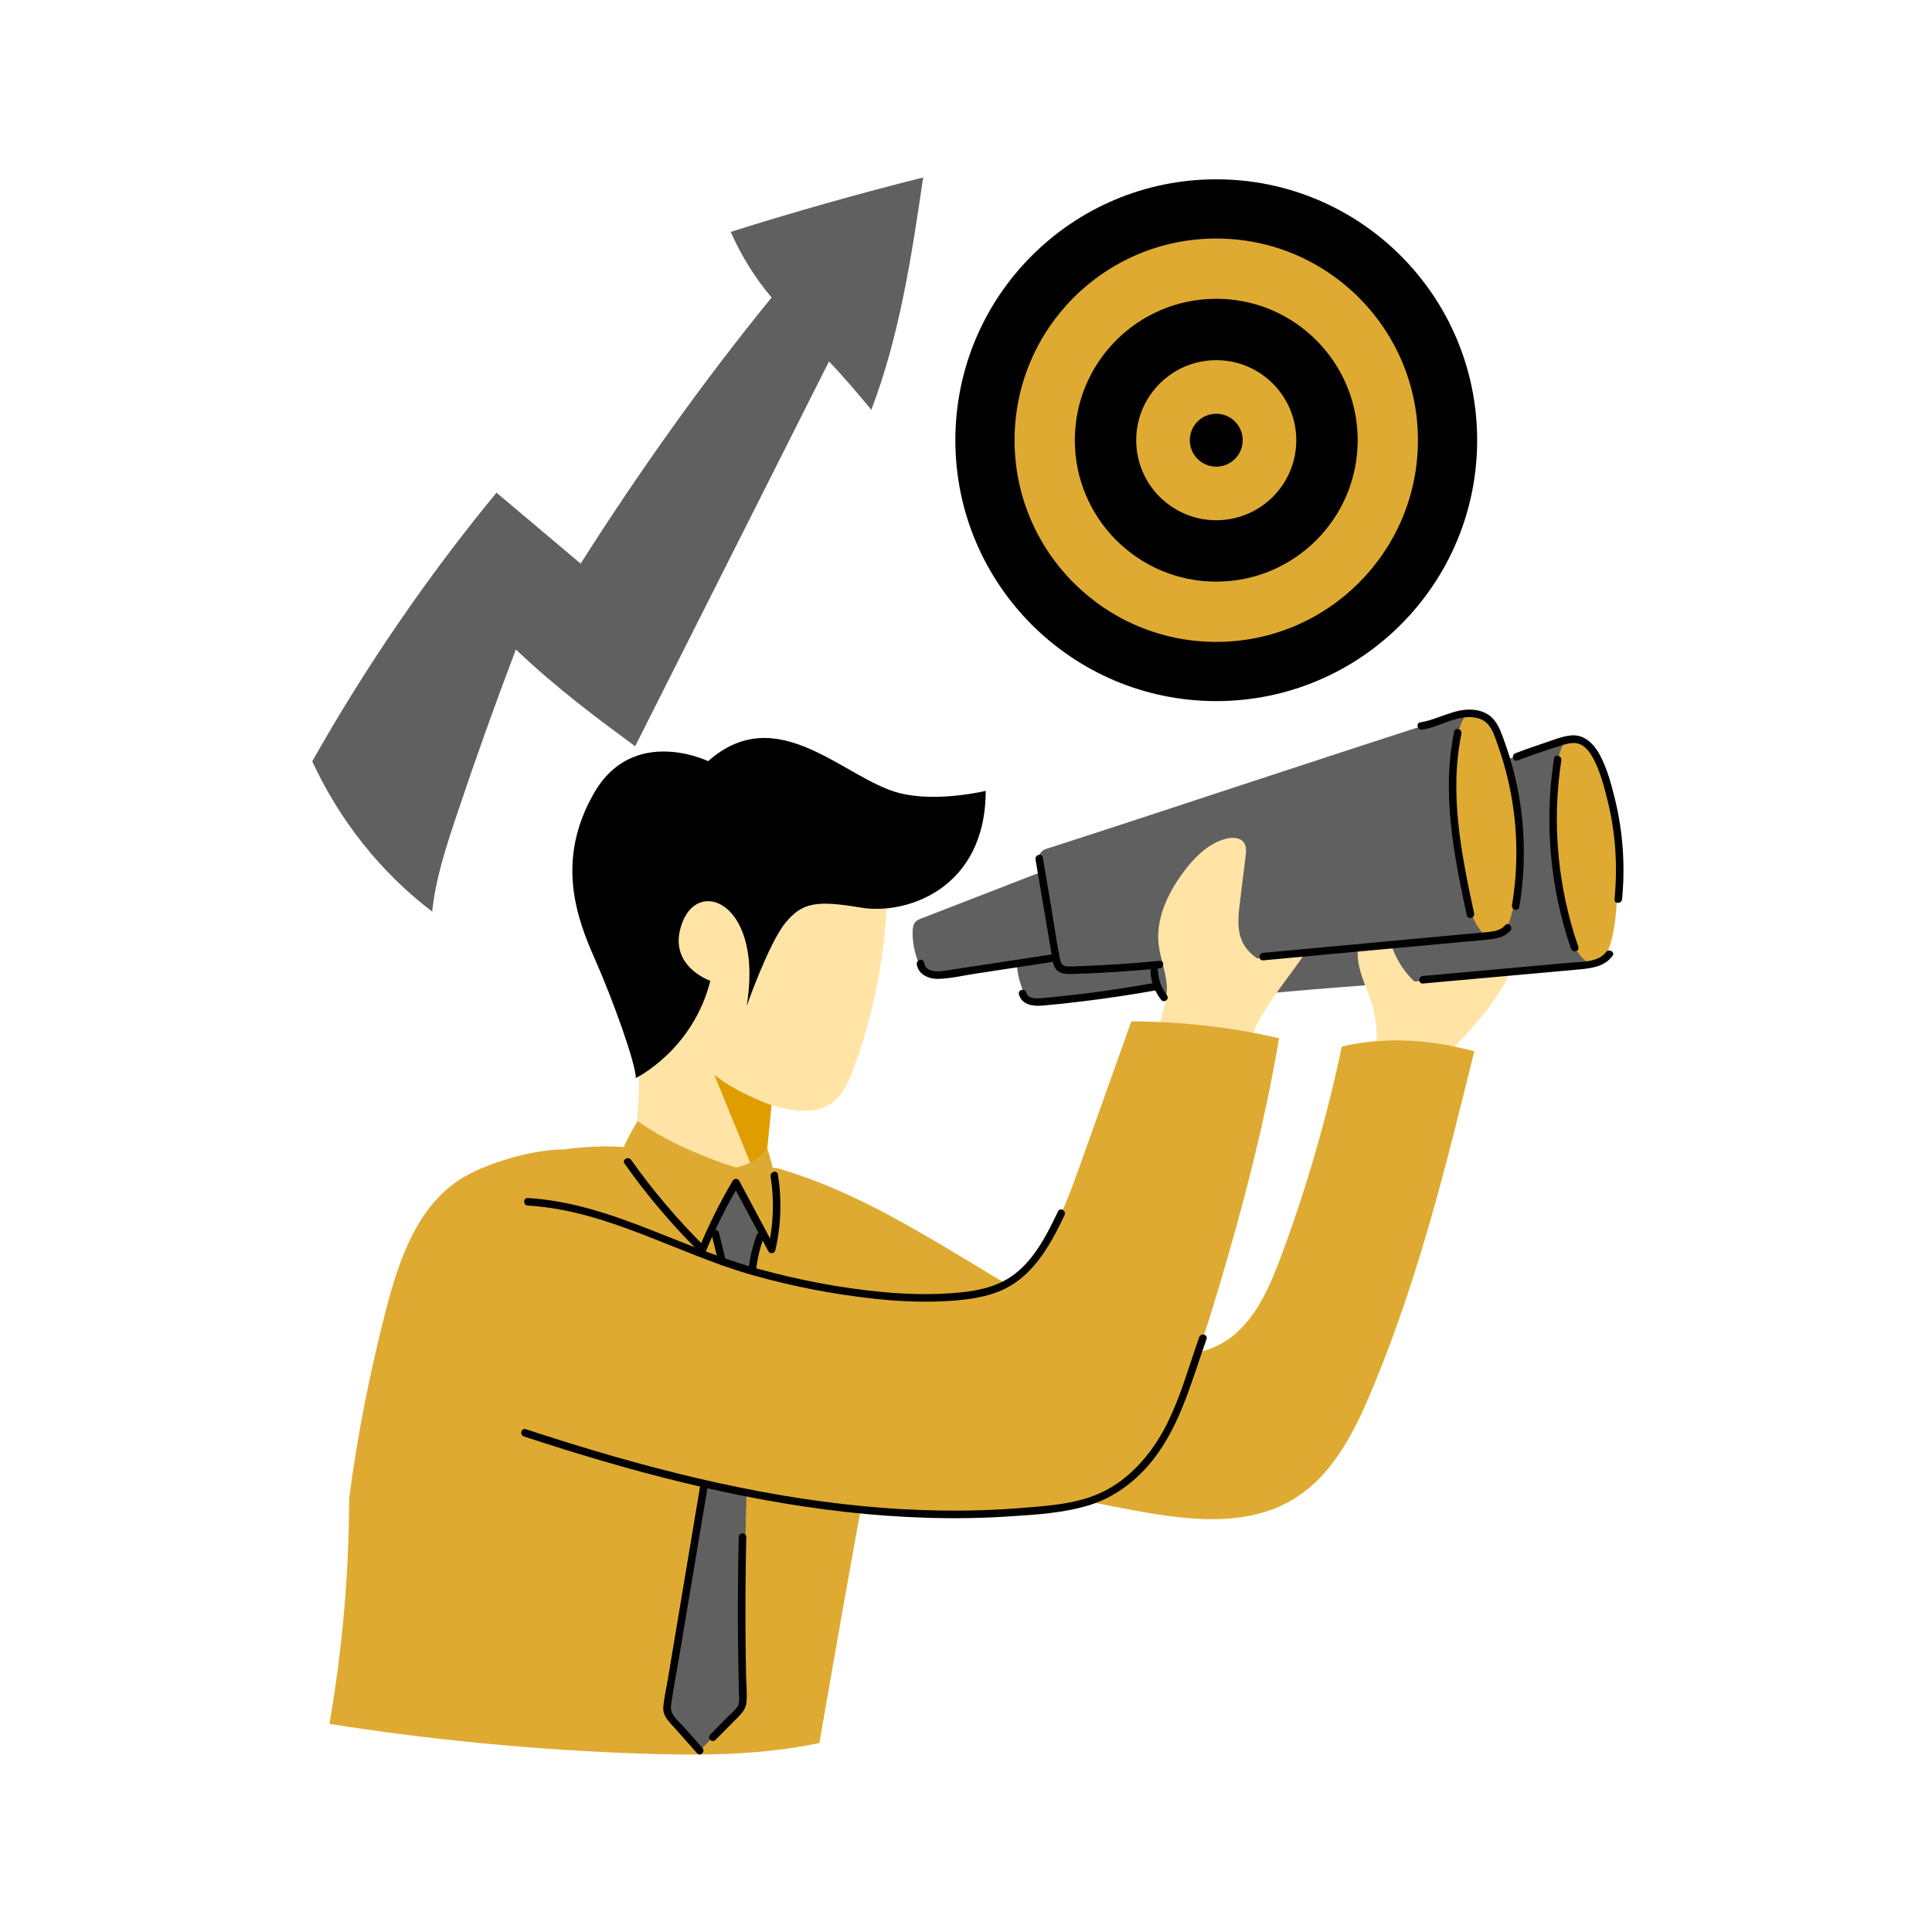
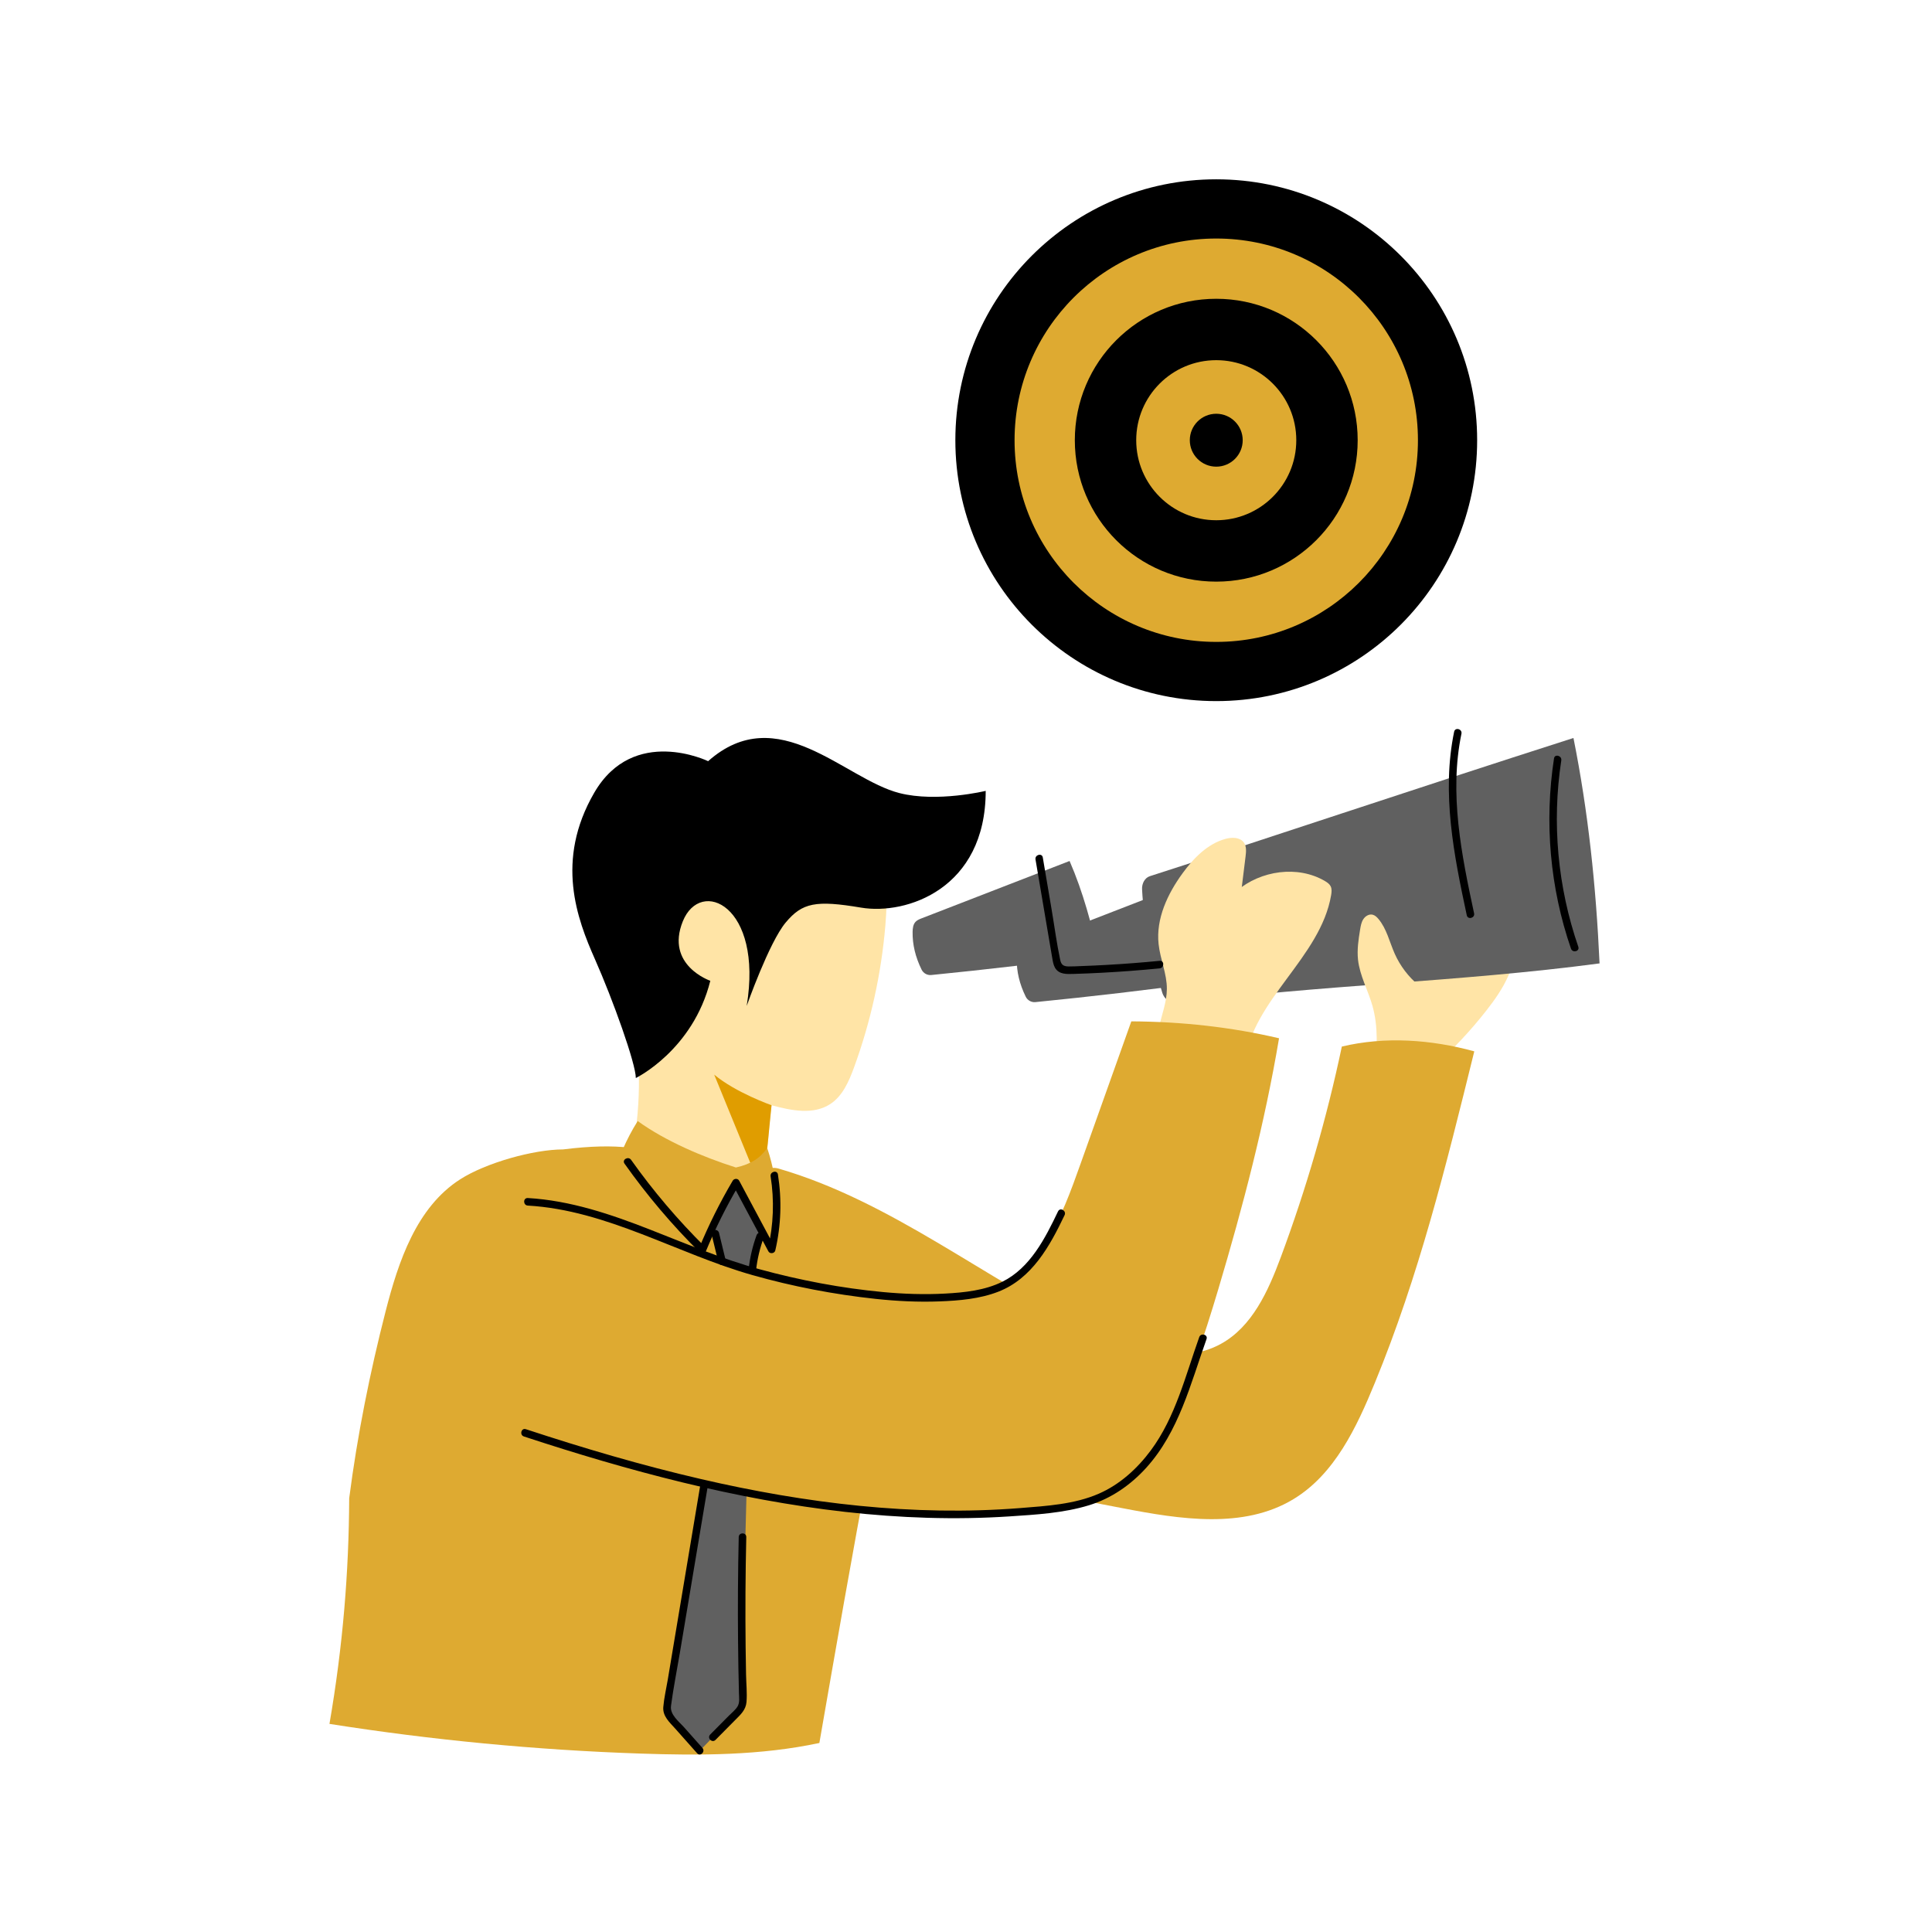
<svg xmlns="http://www.w3.org/2000/svg" fill="none" viewBox="0 0 3000 3000" id="Employeepredictsbusinessvision">
  <path fill="#ffe4a6" d="M1374.78 1437.19C1368.39 1512.6 1351.93 1587.13 1325.86 1658.26C1318 1679.59 1308.34 1701.8 1289.35 1714.28C1263.28 1731.44 1228.82 1724.59 1198.65 1716.38C1198.47 1716.33 1198.24 1716.27 1198.06 1716.21C1195.31 1734.84 1194.25 1755.47 1192.2 1775.92C1191.38 1784.29 1190.21 1792.91 1185.7 1799.94C1181.66 1806.21 1175.15 1810.54 1168.36 1813.59C1167.94 1813.77 1167.53 1813.94 1167.12 1814.12C1157.57 1818.22 1147.14 1820.27 1136.71 1820.15C1124.76 1820.04 1112.98 1816.99 1101.44 1813.53C1060.78 1801.29 1021.93 1782.95 986.597 1759.33C1009.1 1599.37 955.425 1483.01 968.961 1438.88C975.757 1416.8 987.886 1396.76 999.253 1376.66C1015.37 1348.42 1030.37 1319.47 1049.64 1293.28C1068.98 1267.15 1092.94 1243.59 1122.59 1230.17C1156.69 1214.76 1196.25 1213.71 1232.57 1222.73C1301.25 1239.84 1361.07 1296.09 1373.61 1365.7C1377.77 1389.2 1376.77 1413.34 1374.78 1437.19Z" className="colorffc5a6 svgShape" />
  <path fill="#000000" d="M1099.57 1181.95C1099.57 1181.95 983.79 1125.7 922.735 1230.94C861.681 1336.17 896.134 1426.99 923.907 1489.63C951.681 1552.27 987.306 1651.7 987.306 1673.97C987.306 1673.97 1075.9 1630.9 1102.97 1522.97C1102.97 1522.97 1032.72 1498.95 1060.25 1430.63C1087.79 1362.31 1185.24 1405.72 1159.45 1562.05C1159.45 1562.05 1194.08 1463.61 1219.92 1432.62C1245.76 1401.62 1266.74 1397.52 1337.11 1409.36C1407.42 1421.19 1530.59 1380.06 1530.59 1228.07C1530.59 1228.07 1454.94 1246.41 1396.58 1231.47C1311.27 1209.73 1207.79 1085.98 1099.57 1181.95Z" className="color203752 svgShape" />
  <path fill="#e09d00" d="M1192.15 1775.91C1191.33 1784.29 1190.15 1792.91 1185.64 1799.94C1181.6 1806.21 1175.09 1810.54 1168.3 1813.59L1109 1668.69C1142.63 1696.75 1198.06 1716.21 1198.06 1716.21C1198.06 1716.21 1194.2 1755.41 1192.15 1775.91Z" className="colorff9f6b svgShape" />
  <path fill="#ffe4a6" d="M2225.16 1657.15C2255.39 1630.43 2283.17 1600.9 2308.01 1569.14C2321.19 1552.32 2333.61 1534.68 2342.17 1515.11C2347.27 1503.4 2350.96 1490.09 2346.8 1478.02C2343.69 1469 2336.66 1461.97 2329.57 1455.58C2317.85 1445.04 2304.79 1435.02 2289.43 1431.44C2262.77 1425.23 2236.11 1439.41 2212.38 1453.12C2201.95 1459.16 2191.29 1465.31 2183.32 1474.39C2175.29 1483.53 2170.37 1495.08 2167.33 1506.85C2157.89 1543 2164.75 1581.38 2174.94 1617.36C2178.34 1629.37 2182.38 1641.79 2191.11 1650.76C2199.84 1659.72 2215.67 1665.52 2225.16 1657.15Z" className="colorffc5a6 svgShape" />
  <path fill="#606060" d="M1822.56 1379C1746.04 1408.65 1669.57 1438.3 1593.05 1467.95C1589.59 1469.29 1585.96 1470.7 1583.38 1473.46C1579.57 1477.5 1578.93 1483.47 1578.81 1488.98C1578.46 1508.55 1583.15 1528.12 1592.76 1547.69C1595.51 1553.32 1601.55 1556.72 1607.82 1556.07C1694.65 1547.46 1781.31 1537.26 1867.8 1525.6C1856.43 1476.85 1843.95 1428.28 1822.56 1379Z" className="color1b81a6 svgShape" />
  <path fill="#606060" d="M2483.79 1495.96C2264.65 1525.14 2045.34 1529.42 1830.77 1558.01C1819.11 1559.53 1808.09 1552.44 1804.69 1541.19C1788.17 1486.76 1776.04 1434.32 1773.4 1380.76C1772.99 1372.15 1777.39 1363.13 1785.59 1360.49C1966.06 1302.6 2179.11 1230.59 2443.25 1145.92C2466.04 1259.59 2478.29 1375.43 2483.79 1495.96Z" className="color1b81a6 svgShape" />
  <path fill="#ffe4a6" d="M2135.04 1661.6C2138.32 1628.37 2140.26 1594.27 2131.23 1562.16 2124.44 1537.91 2111.49 1515.29 2108.73 1490.27 2107.03 1474.68 2109.44 1458.98 2111.95 1443.51 2112.89 1437.89 2113.83 1432.09 2116.94 1427.34 2120.04 1422.54 2125.78 1419.02 2131.35 1420.31 2135.04 1421.19 2137.97 1424 2140.43 1426.93 2153.26 1442.22 2157.6 1462.67 2165.69 1480.89 2174.18 1499.94 2187.13 1516.99 2203.24 1530.29 2213.15 1538.43 2224.51 1545.46 2231.13 1556.48 2237.93 1567.67 2238.87 1581.5 2237.58 1594.57 2234.42 1626.85 2217.01 1658.73 2188.36 1673.9 2177.4 1679.7 2164.69 1682.93 2152.62 1680.29 2140.55 1677.65 2129.53 1667.98 2135.04 1661.6zM1932.72 1650C1944.84 1552.09 2050.55 1487.11 2067.01 1389.79 2067.77 1385.22 2068.3 1380.3 2066.19 1376.14 2064.38 1372.56 2060.86 1370.16 2057.4 1368.11 2015.1 1343.26 1957.68 1351.59 1920.35 1383.4 1883.03 1415.22 1865.68 1467.01 1870.37 1515.82 1875 1564.69 1899.96 1610.22 1932.72 1650z" className="colorffc5a6 svgShape" />
  <path fill="#606060" d="M1660.84 1336.93C1584.32 1366.58 1507.86 1396.23 1431.33 1425.88C1427.88 1427.23 1424.24 1428.63 1421.66 1431.39C1417.86 1435.43 1417.21 1441.41 1417.09 1446.91C1416.74 1466.48 1421.43 1486.05 1431.04 1505.62C1433.79 1511.25 1439.83 1514.65 1446.1 1514C1532.93 1505.39 1619.59 1495.2 1706.08 1483.54C1694.71 1434.79 1682.23 1386.21 1660.84 1336.93Z" className="color1b81a6 svgShape" />
-   <path fill="#606060" d="M2322.07 1453.83C2102.92 1483.01 1883.61 1487.29 1669.04 1515.88C1657.38 1517.41 1646.36 1510.32 1642.96 1499.07C1626.44 1444.63 1614.31 1392.19 1611.67 1338.64C1611.26 1330.02 1615.66 1321 1623.86 1318.36C1804.33 1260.47 2017.38 1188.46 2281.52 1103.79C2304.31 1217.52 2316.56 1333.31 2322.07 1453.83Z" className="color1b81a6 svgShape" />
  <path fill="#ffe4a6" d="M1979.83 1503.69C1961.08 1494.49 1941.21 1484.24 1930.96 1466.01C1920.18 1446.85 1922.58 1423.3 1925.28 1401.44C1928.21 1377.54 1931.19 1353.69 1934.12 1329.78C1935 1322.52 1935.76 1314.43 1931.55 1308.4C1925.63 1299.96 1913.09 1299.84 1903.13 1302.54C1875.12 1310.15 1853.5 1332.42 1836.39 1355.86C1813.01 1387.91 1794.79 1426.52 1799.07 1466.01C1801.58 1489.57 1812.07 1512.13 1811.9 1535.8C1811.78 1556.07 1803.93 1575.41 1799.71 1595.27C1795.49 1615.14 1795.67 1637.93 1809.03 1653.16C1823.85 1670.1 1852.74 1671.09 1869.91 1656.5C1876.12 1651.23 1880.8 1644.37 1885.43 1637.63C1916.02 1593.28 1946.55 1548.87 1979.83 1503.69Z" className="colorffc5a6 svgShape" />
  <path fill="#deaa31" d="M2289.26 1632.53C2221.64 1613.96 2150.28 1609.21 2083.6 1625.09C2060.16 1736.25 2028.4 1845.7 1988.79 1952.22C1969.28 2004.6 1944.5 2060.21 1895.39 2086.99C1833.58 2120.68 1756.88 2096.48 1693.54 2065.72C1529.42 1986.09 1384.05 1865.39 1208.85 1814.53C1182.6 1806.91 1167.83 1843.71 1141 1839.19C1049.53 1823.96 1047.6 1762.96 874.397 1784.82C828.753 1784.82 754.573 1805.56 714.495 1831.28C646.761 1874.7 618.694 1958.43 598.714 2036.42C574.397 2131.34 555.062 2227.55 542.23 2326.46C541.702 2440.6 532.62 2554.68 511.585 2676.85C671.136 2701.99 832.21 2717.4 993.636 2722.91C1086.86 2726.13 1181.08 2725.95 1272.31 2706.5C1297.97 2558.96 1323.58 2411.48 1351.06 2266.4C1481.96 2291.6 1612.85 2316.85 1743.75 2342.05C1832.58 2359.16 1930.96 2374.74 2008.36 2327.92C2072.41 2289.19 2106.45 2216.54 2134.87 2147.28C2203.42 1980.35 2244.79 1812.77 2289.26 1632.53Z" className="color31decd svgShape" />
  <path fill="#606060" d="M1096.29 1863.92C1109.3 1905.94 1120.08 1948.65 1129.11 1997.4C1105.61 2212.15 1074.5 2426.01 1035.88 2638.53C1035.06 2643.16 1034.18 2648.09 1035.83 2652.54C1036.88 2655.47 1038.87 2657.93 1040.86 2660.33C1056.45 2679.32 1072.1 2698.3 1087.68 2717.34C1103.74 2700.88 1119.79 2684.47 1135.85 2668.01C1140.94 2662.79 1146.22 2657.34 1148.79 2650.49C1150.85 2645.04 1151.02 2639.06 1151.14 2633.2C1156.35 2428.71 1161.57 2224.22 1166.84 2019.73C1167.37 2000.1 1167.84 1980.35 1171.24 1960.96C1175.1 1938.81 1182.78 1917.3 1184.42 1894.86C1186.24 1869.84 1180.61 1845 1174.99 1820.57C1174.46 1818.22 1173.81 1815.76 1171.94 1814.24C1169.83 1812.6 1166.9 1812.71 1164.2 1812.95C1151.02 1814.06 1137.78 1815.12 1124.59 1816.23C1119.61 1816.64 1114.22 1817.28 1110.77 1820.86C1108.48 1823.26 1107.49 1826.6 1106.55 1829.82C1103.44 1840.66 1100.4 1851.44 1096.29 1863.92Z" className="color1b81a6 svgShape" />
  <path fill="#deaa31" d="M1191.33 1782.6C1180.43 1798.36 1166.02 1807.73 1142.7 1812.89C1091.55 1796.66 1033.25 1771.87 990.239 1740.76C980.864 1755.53 973.423 1770.23 967.563 1783.53C1005 1838.79 1049.07 1889.59 1098.46 1934.53C1109.48 1899.55 1124.71 1865.92 1143.75 1834.51C1162.04 1862.05 1180.14 1893.63 1194.61 1937.69C1208.56 1882.73 1210.32 1840.37 1191.33 1782.6Z" className="color31decd svgShape" />
  <path fill="#deaa31" d="M1986.09 1612.21C1912.03 1594.92 1835.91 1586.37 1756.7 1585.96C1730.45 1659.55 1704.25 1733.2 1678 1806.8C1662.95 1849.04 1647.71 1891.76 1623.45 1929.49C1599.2 1967.23 1564.74 2000.1 1522.03 2013.87C1480.54 2027.23 1435.66 2021.54 1392.54 2015.04C1314.25 2003.14 1236.32 1988.85 1158.92 1972.09C1107.24 1960.9 1049.53 1949.53 1004.47 1977.19C990.524 1985.74 978.922 1997.46 968.141 2009.77C940.543 2041.29 917.516 2077.91 908.551 2118.81C899.528 2159.71 906.09 2205.23 932.223 2237.99C965.035 2279.06 1020.7 2292.83 1072.32 2302.91C1237.09 2335.08 1404.72 2355.59 1572.59 2351.89C1629.84 2350.61 1690.43 2345.39 1736.83 2311.87C1767.42 2289.79 1788.86 2257.38 1806.73 2224.22C1844.59 2153.91 1869.2 2077.38 1892.05 2000.92C1929.96 1873.59 1963.71 1745.16 1986.09 1612.21Z" className="color31decd svgShape" />
-   <path fill="#606060" d="M801.035 1008.51C768.106 1095.17 736.934 1182.54 707.578 1270.43C691.758 1317.83 676.289 1365.82 671.074 1415.5C590.977 1354.63 526.758 1273.12 484.863 1182.18C567.832 1035.17 663.633 895.367 770.918 764.996C812.988 800.562 855.293 835.895 901.582 875.211C992.637 732.066 1090.9 593.492 1198.12 462.008C1172.23 431.246 1150.78 396.852 1134.61 360.055C1233.4 328.941 1333.07 300.758 1433.5 275.562C1415.45 397.73 1397.05 521.012 1352.99 636.324C1331.89 611.07 1310.86 585.816 1287.25 561.266C1186.93 760.426 1086.56 959.645 986.25 1158.8C926.133 1114.45 866.016 1070.09 801.035 1008.51Z" className="color1b81a6 svgShape" />
-   <path fill="#deaa31" d="M2283.99 1106.48C2236.47 1112.4 2252.46 1454.35 2318.85 1456.75 2382.95 1459.04 2359.34 1097.1 2283.99 1106.48zM2439.2 1146.1C2391.68 1152.02 2407.68 1493.97 2474.07 1496.37 2538.17 1498.72 2514.55 1136.72 2439.2 1146.1z" className="color31decd svgShape" />
  <path fill="#000000" d="M1888.59 1088.67C2112.33 1088.67 2293.71 907.292 2293.71 683.552C2293.71 459.812 2112.33 278.435 1888.59 278.435C1664.85 278.435 1483.47 459.812 1483.47 683.552C1483.47 907.292 1664.85 1088.67 1888.59 1088.67Z" className="color203752 svgShape" />
  <path fill="#deaa31" d="M1888.59 996.744C2061.56 996.744 2201.77 856.527 2201.77 683.561C2201.77 510.594 2061.56 370.377 1888.59 370.377C1715.62 370.377 1575.41 510.594 1575.41 683.561C1575.41 856.527 1715.62 996.744 1888.59 996.744Z" className="color31decd svgShape" />
  <path fill="#000000" d="M1888.59 903.162C2009.88 903.162 2108.2 804.84 2108.2 683.553C2108.2 562.266 2009.88 463.943 1888.59 463.943C1767.31 463.943 1668.98 562.266 1668.98 683.553C1668.98 804.84 1767.31 903.162 1888.59 903.162Z" className="color203752 svgShape" />
  <path fill="#deaa31" d="M1888.59 807.828C1957.23 807.828 2012.87 752.187 2012.87 683.551C2012.87 614.914 1957.23 559.273 1888.59 559.273C1819.95 559.273 1764.31 614.914 1764.31 683.551C1764.31 752.187 1819.95 807.828 1888.59 807.828Z" className="color31decd svgShape" />
  <path fill="#000000" d="M1888.6 724.632C1911.28 724.632 1929.67 706.242 1929.67 683.558 1929.67 660.873 1911.28 642.483 1888.6 642.483 1865.91 642.483 1847.52 660.873 1847.52 683.558 1847.52 706.242 1865.91 724.632 1888.6 724.632zM1607.93 1334.53C1612.91 1363.83 1617.89 1393.12 1622.87 1422.48 1625.27 1436.66 1627.68 1450.84 1630.08 1465.02 1631.37 1472.58 1632.66 1480.13 1633.95 1487.69 1634.83 1492.79 1635.59 1497.95 1638.11 1502.52 1644.08 1513.3 1656.51 1512.65 1667.17 1512.3 1681.7 1511.89 1696.23 1511.25 1710.76 1510.49 1740.76 1508.9 1770.76 1506.62 1800.65 1503.69 1808.09 1502.99 1808.2 1491.21 1800.7 1491.97 1773.69 1494.61 1746.62 1496.72 1719.49 1498.24 1705.96 1499 1692.36 1499.65 1678.83 1500.12 1672.27 1500.35 1665.65 1500.82 1659.08 1500.7 1651.23 1500.53 1647.83 1498.06 1646.25 1490.45 1640.8 1464.67 1637.35 1438.3 1632.95 1412.28 1628.38 1385.33 1623.81 1358.38 1619.24 1331.42 1618.01 1324.16 1606.7 1327.15 1607.93 1334.53z" className="color203752 svgShape" />
-   <path fill="#000000" d="M1423.59 1497.65C1426.34 1514.06 1443.34 1520.62 1458.22 1519.98 1477.61 1519.16 1497.3 1514.53 1516.46 1511.6 1557.77 1505.33 1599.08 1499.06 1640.39 1492.79 1647.83 1491.68 1644.84 1480.31 1637.46 1481.42 1601.83 1486.81 1566.21 1492.26 1530.58 1497.65 1513 1500.35 1495.42 1502.99 1477.85 1505.68 1464.78 1507.67 1438.12 1514.06 1434.9 1494.67 1433.73 1487.28 1422.36 1490.27 1423.59 1497.65zM1786.52 1508.09C1787.1 1524.56 1793.08 1540.02 1803.28 1552.92 1805.27 1555.38 1809.55 1554.91 1811.54 1552.86 1814 1550.4 1813.47 1547.06 1811.48 1544.59 1803.57 1534.63 1798.71 1521.22 1798.24 1508.15 1798.12 1504.99 1795.66 1502.29 1792.44 1502.23 1789.33 1502.29 1786.4 1504.93 1786.52 1508.09z" className="color203752 svgShape" />
-   <path fill="#000000" d="M1582.21 1544.01C1586.72 1560.77 1604.36 1562.76 1619.06 1561.47 1638.98 1559.77 1658.91 1557.54 1678.77 1555.14 1718.09 1550.39 1757.28 1544.53 1796.25 1537.56 1803.69 1536.21 1800.7 1524.91 1793.32 1526.19 1759.51 1532.23 1725.59 1537.45 1691.54 1541.84 1674.55 1544.01 1657.5 1545.94 1640.51 1547.7 1632.07 1548.58 1623.63 1549.52 1615.14 1550.1 1607.23 1550.63 1596.09 1550.51 1593.57 1541.08 1591.58 1533.75 1580.27 1536.74 1582.21 1544.01zM1961.42 1491.22C2066.54 1481.49 2171.66 1471.76 2276.78 1462.04 2290.02 1460.81 2303.32 1459.99 2316.5 1458.23 2327.34 1456.76 2338.07 1453.54 2345.39 1444.99 2350.25 1439.3 2341.93 1430.98 2337.07 1436.78 2330.45 1444.52 2320.49 1446.22 2310.82 1447.21 2298.57 1448.5 2286.27 1449.5 2273.96 1450.61 2248.89 1452.95 2223.81 1455.24 2198.73 1457.58 2148.1 1462.27 2097.48 1466.96 2046.85 1471.65 2018.38 1474.28 1989.96 1476.92 1961.48 1479.56 1953.98 1480.2 1953.87 1491.92 1961.42 1491.22zM2209.45 1527.19C2263.88 1522.26 2318.32 1517.34 2372.75 1512.48 2399.94 1510.02 2427.18 1507.67 2454.37 1505.1 2472.94 1503.34 2492.16 1500.29 2503.88 1484.3 2508.34 1478.26 2498.14 1472.46 2493.69 1478.49 2481.73 1494.72 2454.72 1493.32 2436.91 1494.96 2411.66 1497.24 2386.34 1499.53 2361.09 1501.81 2310.52 1506.39 2260.02 1510.96 2209.45 1515.47 2202.01 1516.11 2201.95 1527.89 2209.45 1527.19zM2208.4 1133.03C2232.54 1129.28 2254.16 1114.63 2278.77 1113.58 2290.08 1113.11 2301.97 1115.45 2309.94 1124.07 2318.44 1133.21 2322.13 1146.8 2326.23 1158.29 2344.04 1208.62 2353.65 1261.82 2354.53 1315.2 2355.06 1345.44 2352.83 1375.67 2347.79 1405.49 2346.56 1412.88 2357.87 1415.98 2359.1 1408.54 2368.65 1351.65 2368.59 1293.52 2358.75 1236.69 2353.83 1208.15 2346.44 1180.08 2336.6 1152.84 2332.26 1140.71 2328.1 1127.52 2319.73 1117.51 2312.4 1108.77 2301.85 1103.97 2290.72 1102.45 2260.37 1098.23 2234.47 1117.15 2205.41 1121.67 2198.03 1122.84 2201.01 1134.2 2208.4 1133.03zM2356.18 1180.9C2379.26 1172.23 2402.53 1164.26 2426.08 1157.05 2436.86 1153.77 2447.47 1151.19 2457.49 1157.76 2465.4 1162.91 2470.79 1171.41 2475.01 1179.67 2485.2 1199.65 2491.24 1222.5 2496.51 1244.24 2502.25 1267.74 2506.06 1291.64 2507.94 1315.73 2509.99 1342.56 2509.63 1369.51 2507 1396.35 2506.24 1403.85 2518.01 1403.85 2518.72 1396.41 2523.81 1344.55 2520.12 1291.94 2507.82 1241.31 2502.19 1218.28 2495.69 1194.03 2484.62 1172.93 2475.59 1155.71 2460.47 1139.94 2439.5 1141.94 2425.44 1143.28 2411.2 1149.38 2397.84 1153.77 2382.84 1158.75 2367.96 1164.03 2353.13 1169.59 2346.22 1172.17 2349.09 1183.54 2356.18 1180.9z" className="color203752 svgShape" />
  <path fill="#000000" d="M2413.06 1177.68C2397.89 1276.64 2406.74 1378.42 2439.43 1473.11 2441.89 1480.2 2453.26 1477.27 2450.8 1470.18 2418.81 1377.54 2409.49 1277.7 2424.37 1180.72 2425.49 1173.34 2414.18 1170.24 2413.06 1177.68zM2257.97 1136.25C2238.28 1231.29 2257.56 1327.91 2277.6 1421.19 2279.18 1428.57 2290.55 1425.58 2288.96 1418.26 2269.39 1327.09 2250.06 1232.28 2269.33 1139.29 2270.8 1131.91 2259.49 1128.86 2257.97 1136.25zM969.725 1806.86C1004.65 1856.14 1043.73 1902.31 1086.68 1944.79 1089.08 1947.19 1094.41 1947.07 1095.88 1943.5 1110.76 1907.58 1128.1 1872.78 1147.85 1839.32 1144.45 1839.32 1141.05 1839.32 1137.71 1839.32 1156.17 1873.89 1174.69 1908.46 1193.14 1943.09 1195.49 1947.48 1202.75 1946.55 1203.87 1941.68 1212.89 1902.89 1214.18 1863.05 1207.97 1823.73 1206.8 1816.29 1195.43 1819.28 1196.6 1826.66 1202.52 1863.93 1201.11 1901.9 1192.56 1938.63 1196.13 1938.17 1199.71 1937.7 1203.28 1937.23 1184.82 1902.66 1166.31 1868.09 1147.85 1833.46 1145.74 1829.47 1139.88 1829.77 1137.71 1833.46 1117.97 1866.97 1100.62 1901.72 1085.74 1937.64 1088.79 1937.23 1091.89 1936.82 1094.94 1936.35 1052.75 1894.63 1014.26 1849.34 979.921 1800.94 975.585 1794.9 965.39 1800.71 969.725 1806.86z" className="color203752 svgShape" />
  <path fill="#000000" d="M819.548 1872.02C942.77 1879.11 1051.46 1946.78 1168.18 1979.89C1230.64 1997.64 1295.27 2010 1359.84 2016.92C1392.77 2020.43 1425.93 2022.07 1459.04 2020.79C1489.68 2019.61 1521.44 2016.92 1550.21 2005.73C1602.48 1985.39 1630.13 1934.95 1653.1 1886.84C1656.32 1880.1 1646.19 1874.18 1642.91 1881.04C1623.04 1922.64 1599.72 1968.81 1556.48 1990.26C1529.18 2003.79 1497.59 2007.02 1467.59 2008.66C1435.49 2010.41 1403.2 2009.3 1371.21 2006.31C1306.64 2000.28 1241.89 1987.97 1179.37 1970.86C1121.31 1954.98 1066.05 1931.49 1010.09 1909.57C948.805 1885.55 885.876 1864.16 819.665 1860.3C812.048 1859.83 811.989 1871.55 819.548 1872.02Z" className="color203752 svgShape" />
  <path fill="#000000" d="M1105.08 1917.13C1108.53 1931.43 1112.05 1945.78 1115.51 1960.08 1116.27 1963.12 1119.61 1965.06 1122.66 1964.3 1125.76 1963.48 1127.58 1960.25 1126.87 1957.15 1123.42 1942.85 1119.9 1928.5 1116.44 1914.2 1115.68 1911.15 1112.34 1909.22 1109.3 1909.98 1106.19 1910.8 1104.37 1914.02 1105.08 1917.13zM1174.74 1918.24C1168.42 1935.59 1164.31 1953.63 1162.32 1971.97 1161.97 1975.14 1165.19 1977.83 1168.12 1977.89 1171.58 1977.89 1173.69 1975.19 1174.04 1972.09 1175.97 1954.75 1180.08 1937.69 1186.05 1921.35 1187.17 1918.36 1184.76 1914.96 1181.89 1914.2 1178.67 1913.2 1175.86 1915.25 1174.74 1918.24zM813.519 2230.55C975.94 2283.98 1142.29 2328.52 1312.56 2347.68 1397.23 2357.17 1482.66 2360.27 1567.68 2354.65 1608.52 2351.95 1651.41 2349.49 1690.78 2337.42 1725.53 2326.82 1755.59 2305.96 1779.85 2279.18 1830.59 2223.16 1848.69 2148.75 1873.48 2079.32 1876 2072.23 1864.69 2069.24 1862.17 2076.27 1840.84 2135.98 1825.26 2200.66 1786.88 2252.28 1765.84 2280.59 1738.71 2305.25 1706.14 2319.43 1668.4 2335.9 1624.92 2338.48 1584.38 2341.7 1417.91 2354.94 1250.69 2334.26 1088.56 2296.7 996.624 2275.43 906.097 2248.71 816.507 2219.24 809.417 2216.89 806.37 2228.2 813.519 2230.55z" className="color203752 svgShape" />
  <path fill="#000000" d="M1087.56 2305.2C1077.89 2363.14 1068.17 2421.09 1058.5 2479.04 1053.69 2507.75 1048.89 2536.52 1044.08 2565.23 1041.68 2579.59 1039.28 2593.95 1036.88 2608.36 1034.53 2622.3 1031.14 2636.54 1029.96 2650.66 1028.79 2665.02 1039.81 2674.45 1048.6 2684.3 1059.9 2697.01 1071.21 2709.79 1082.52 2722.5 1087.5 2728.12 1095.76 2719.8 1090.72 2714.18 1081.35 2703.63 1071.97 2693.09 1062.6 2682.54 1054.28 2673.16 1040.16 2662.68 1041.92 2649.02 1045.49 2621.54 1051.06 2594.18 1055.63 2566.87 1064.83 2511.8 1074.03 2456.72 1083.28 2401.64 1088.5 2370.53 1093.71 2339.36 1098.93 2308.24 1100.1 2300.86 1088.79 2297.75 1087.56 2305.2zM1111.06 2701.7C1121.31 2691.33 1131.62 2680.96 1141.88 2670.58 1150.02 2662.38 1158.11 2655.17 1159.16 2642.93 1160.33 2628.87 1158.69 2614.16 1158.46 2600.04 1158.17 2585.92 1157.99 2571.8 1157.81 2557.67 1157.17 2500.72 1157.52 2443.71 1158.81 2386.76 1158.99 2379.2 1147.27 2379.14 1147.09 2386.7 1145.86 2440.72 1145.51 2494.8 1146.04 2548.83 1146.27 2575.6 1146.74 2602.38 1147.44 2629.16 1147.62 2635.78 1148.85 2643.75 1145.33 2649.67 1141.99 2655.23 1136.02 2659.86 1131.56 2664.37 1121.95 2674.04 1112.4 2683.71 1102.79 2693.38 1097.4 2698.83 1105.72 2707.09 1111.06 2701.7z" className="color203752 svgShape" />
</svg>